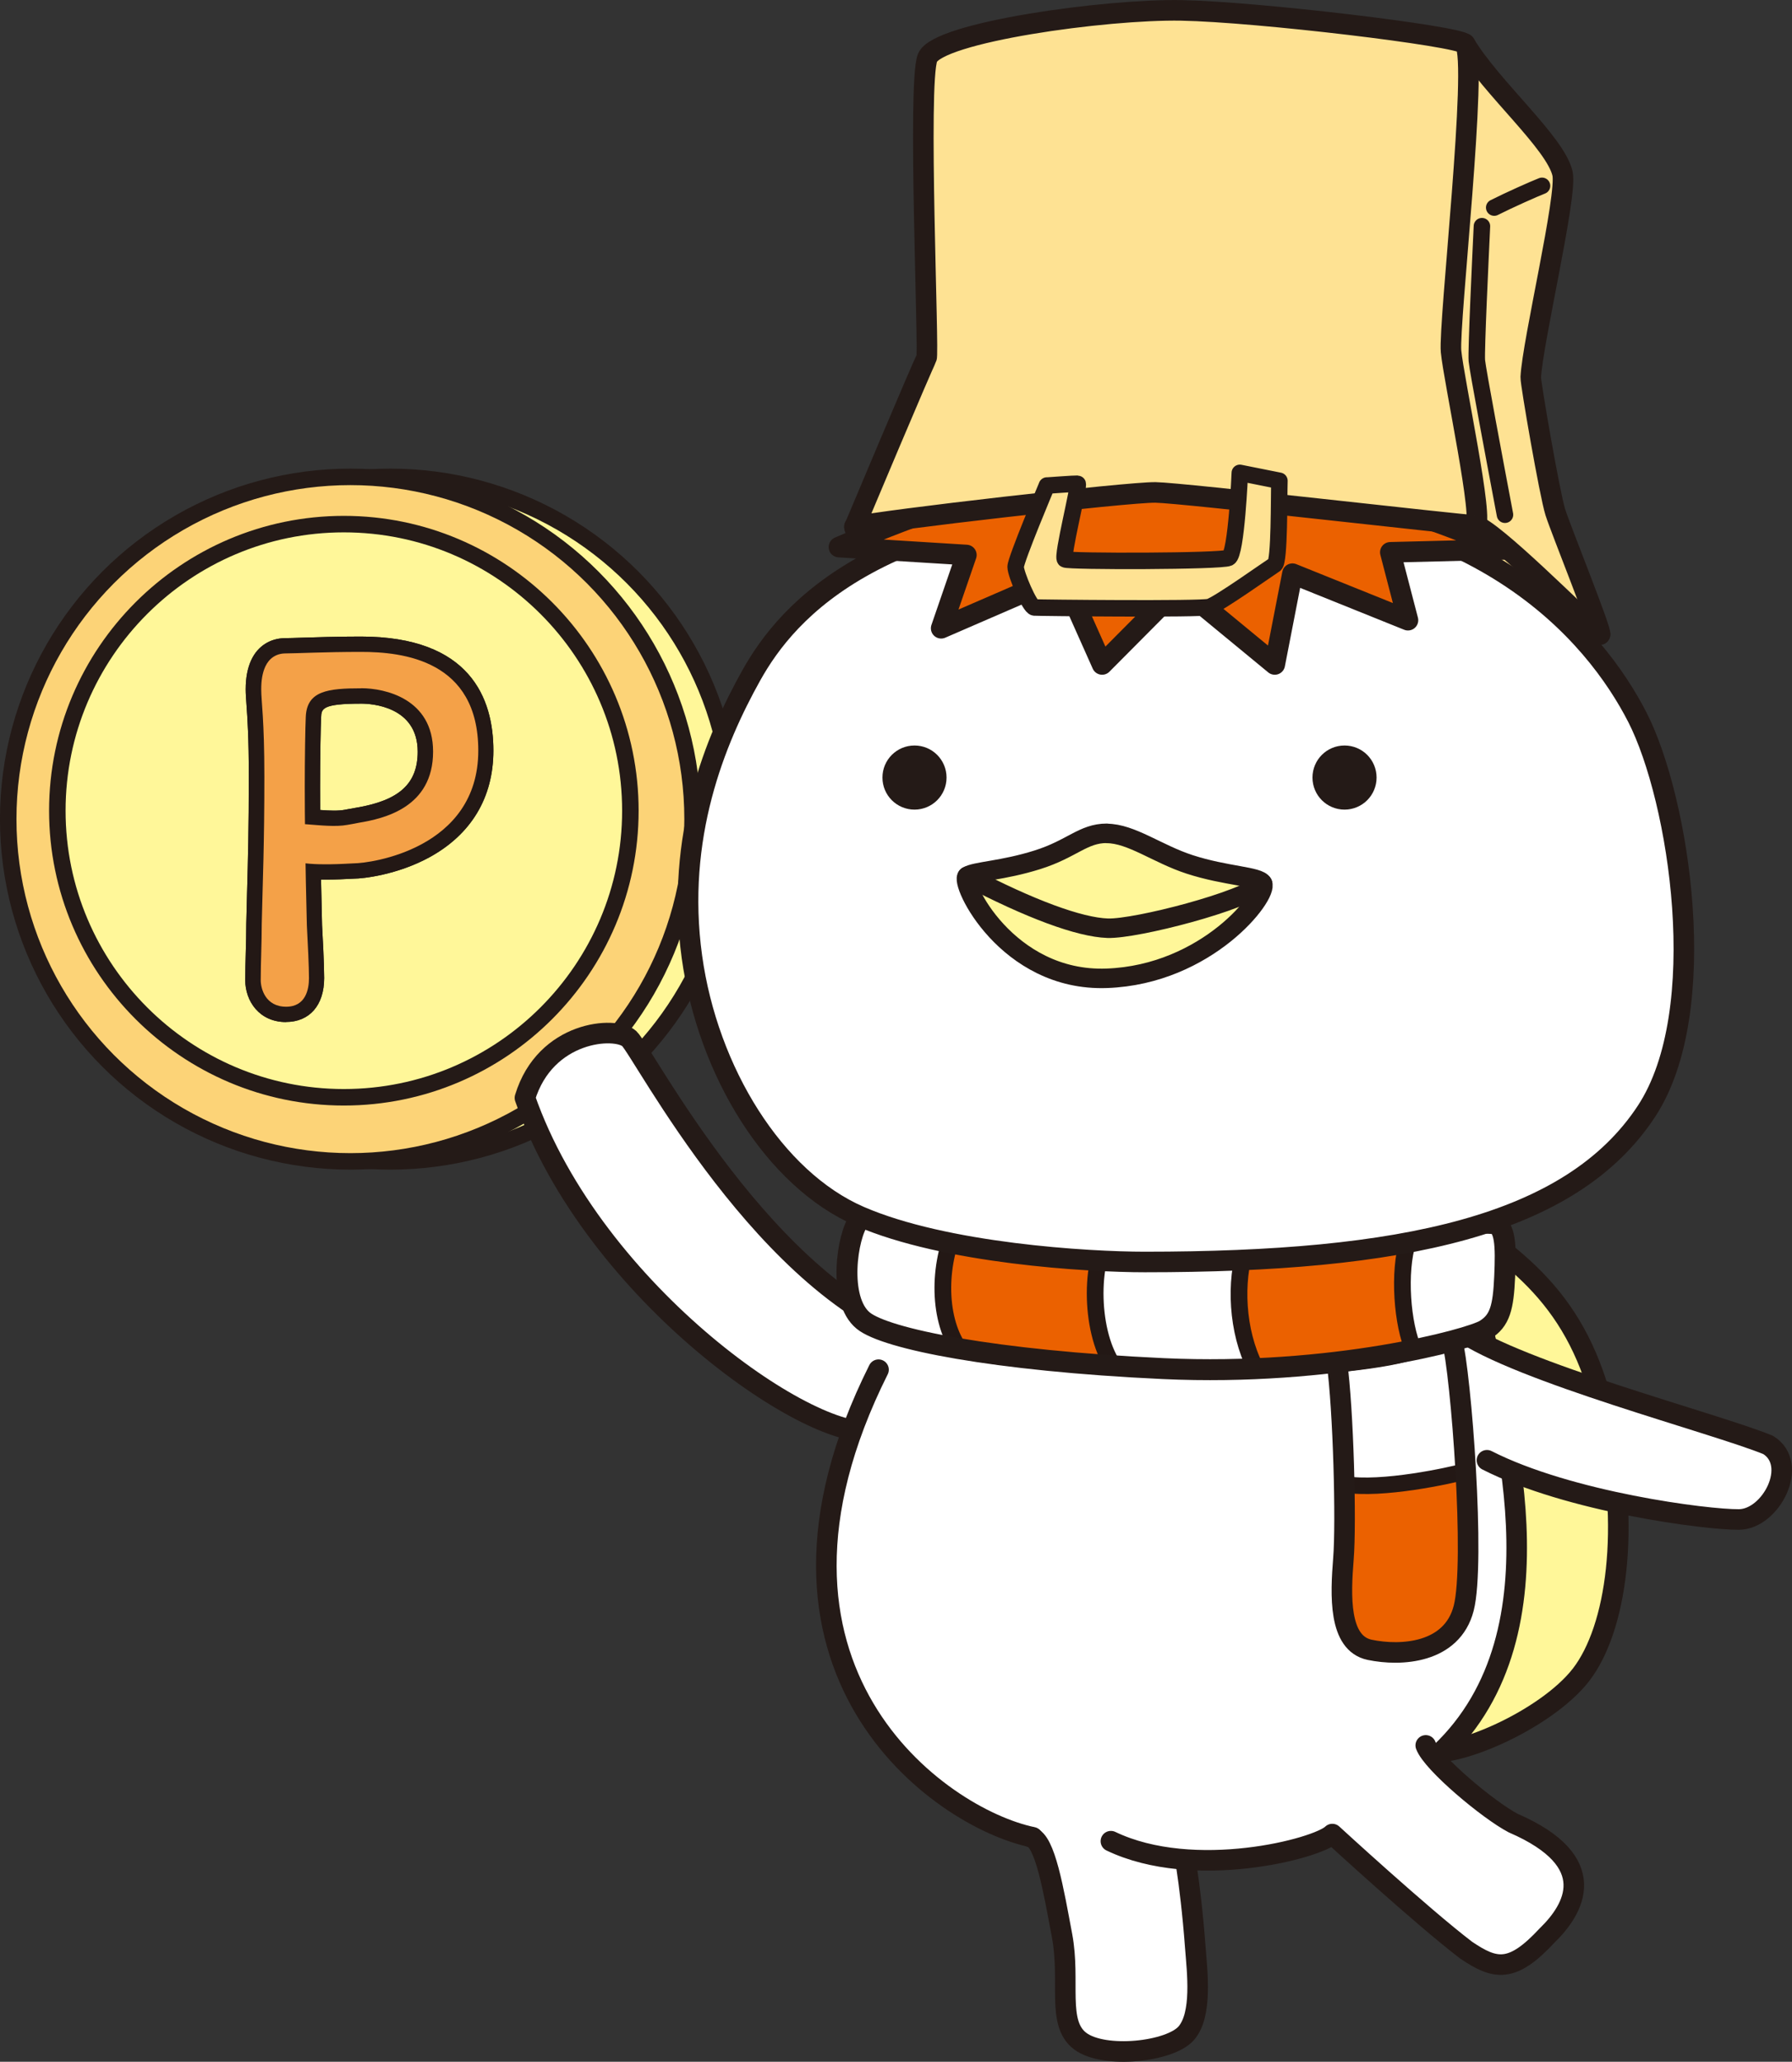
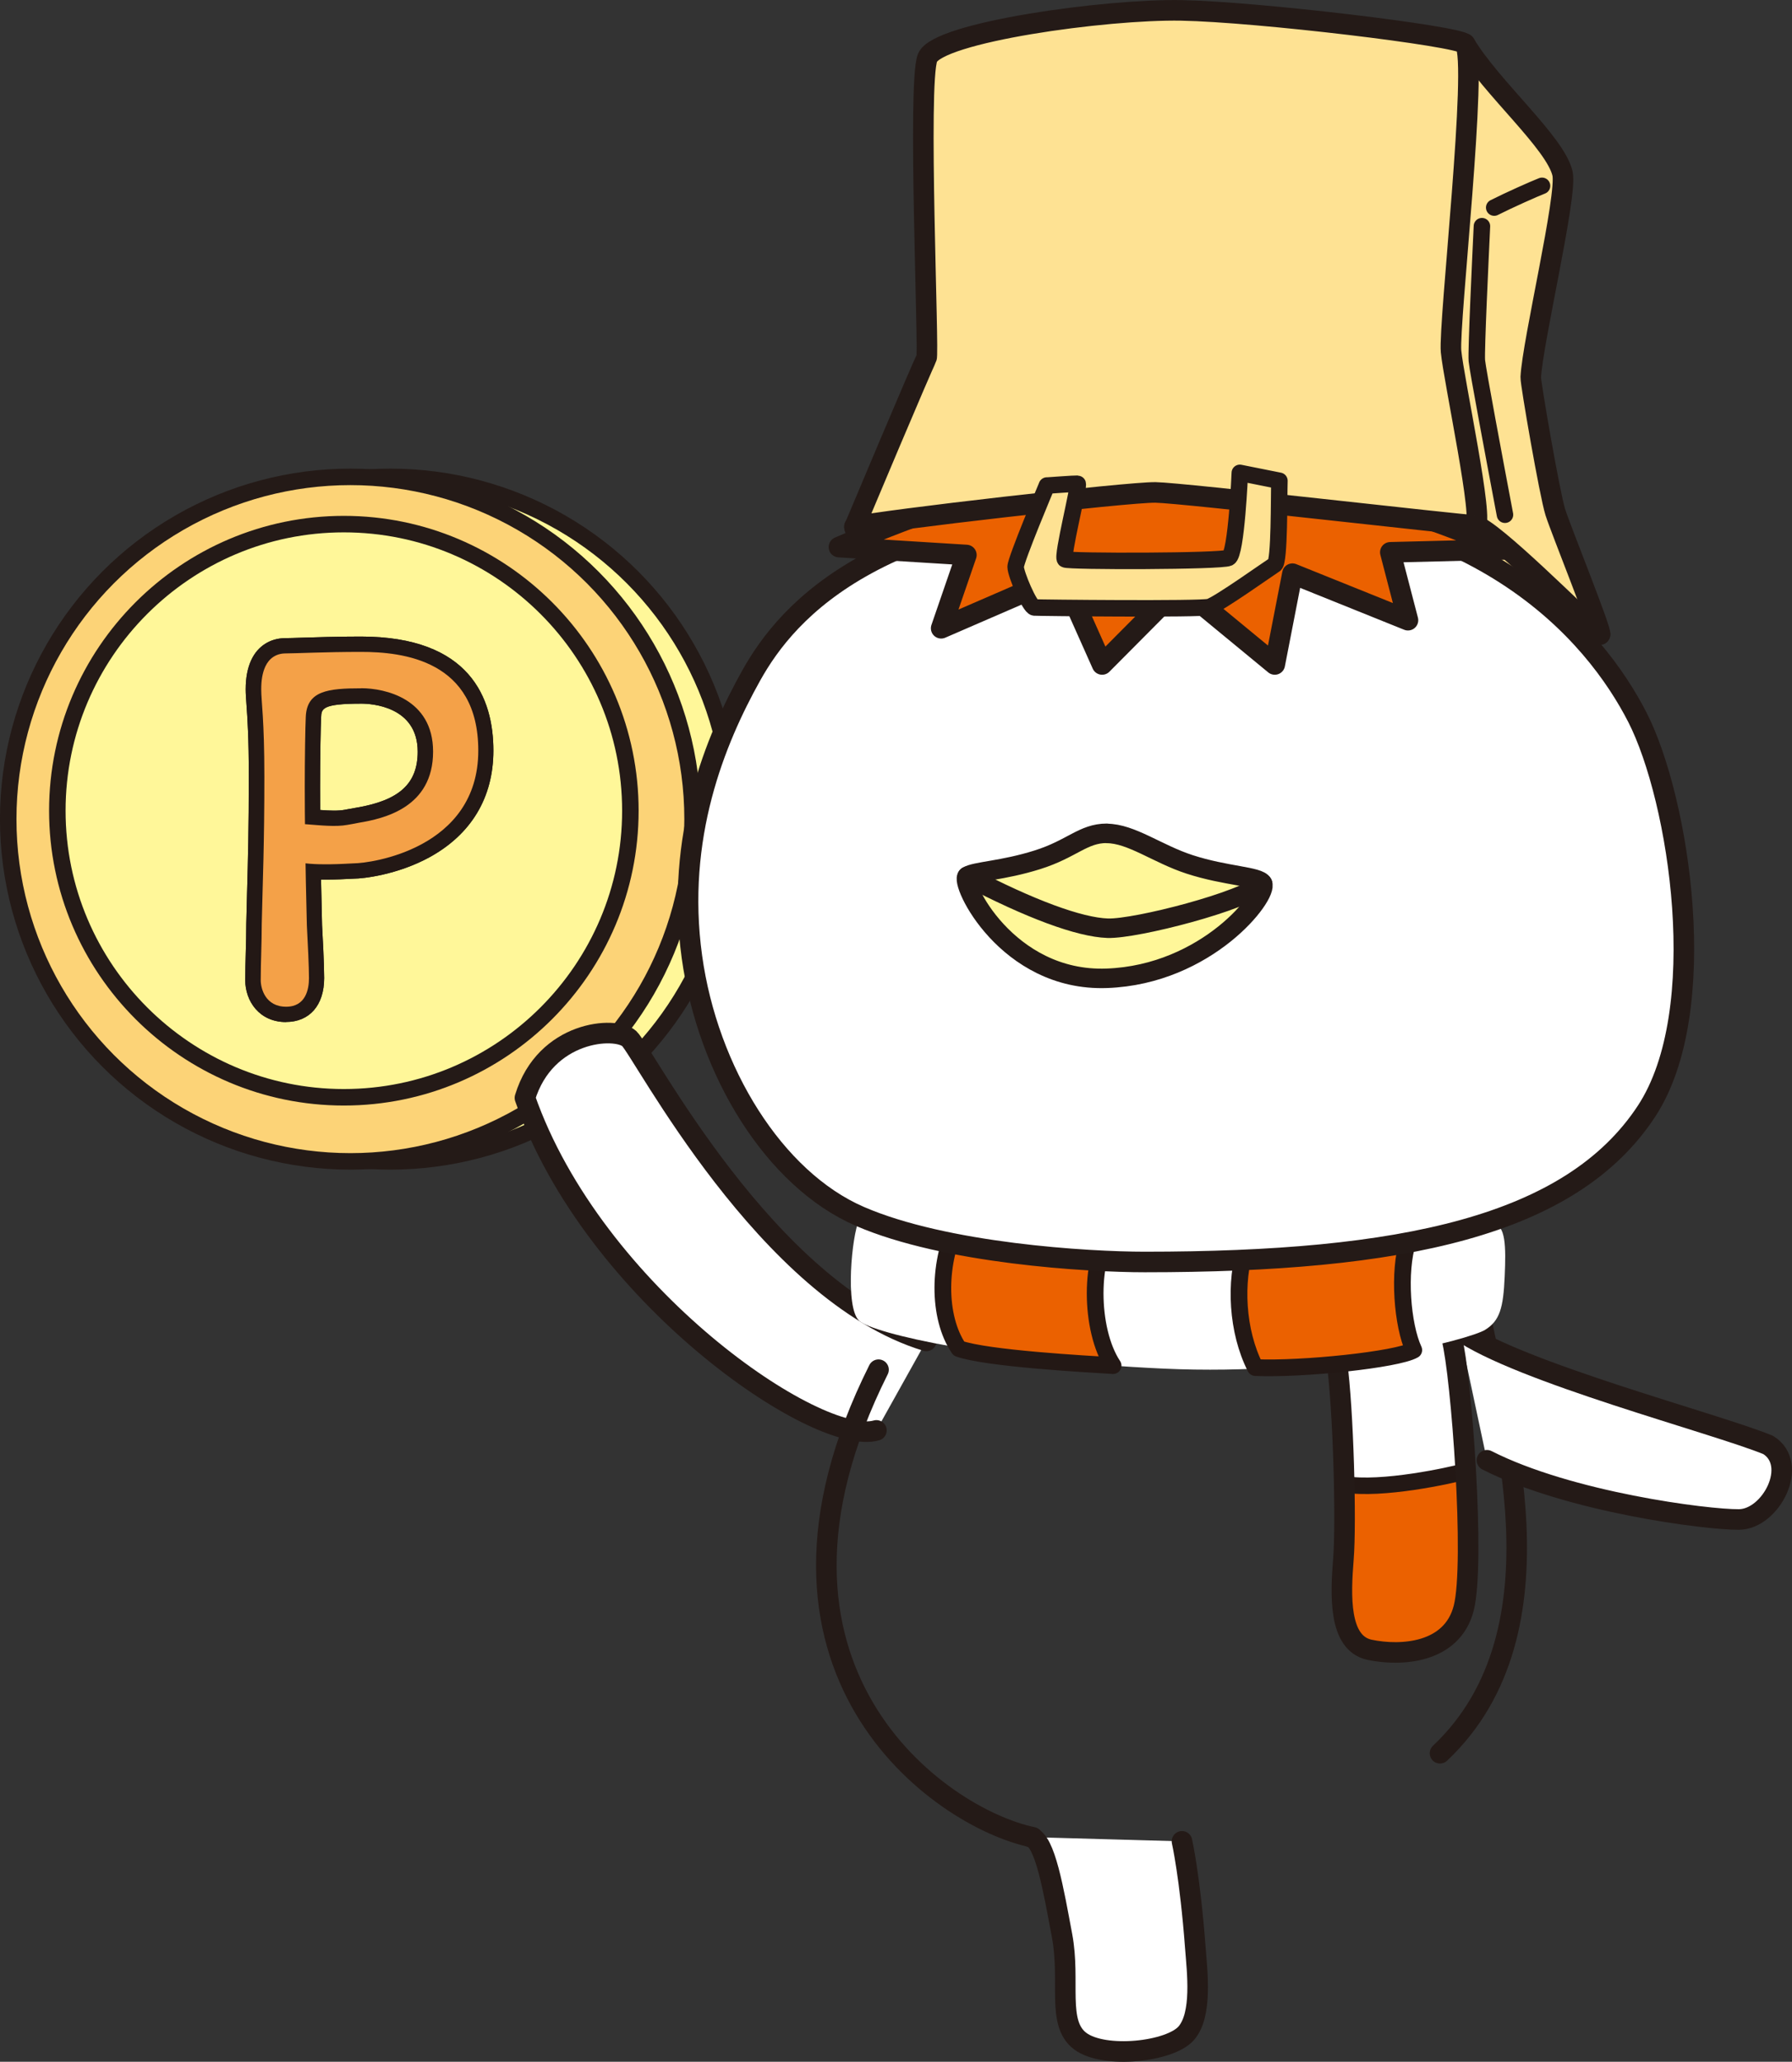
<svg xmlns="http://www.w3.org/2000/svg" id="a" data-name="08ポイントコインを持っている" width="246.61" height="283.67">
  <rect width="100%" height="100%" fill="#333333" stroke="none" />
  <defs>
    <style>.i,.j,.p,.t{stroke-linecap:round;stroke-linejoin:round}.i{fill:none}.i,.j,.p,.t{stroke:#241a17}.i,.j,.p{stroke-width:2.83px}.p,.u{fill:#fff}.j{fill:#fee293}.t{fill:#fff799;stroke-width:2.27px}.x{fill:#231815}</style>
  </defs>
  <g id="b" data-name="08ポイントコインを持っている">
    <g id="c" data-name="コイン90%縮小">
      <circle class="t" cx="53.71" cy="112.7" r="47.09" />
      <circle cx="48.22" cy="112.7" r="47.09" stroke-width="2.27" fill="#fcd377" stroke="#241a17" stroke-linecap="round" stroke-linejoin="round" />
      <path class="t" d="M47.32 150.97c-21.74 0-39.43-17.69-39.43-39.43s17.69-39.43 39.43-39.43 39.43 17.69 39.43 39.43-17.69 39.43-39.43 39.43z" />
      <path class="x" d="M39.36 140.62c-3.69 0-5.61-2.9-5.61-5.76 0-1.25.04-2.52.07-3.81.04-1.28.07-2.59.07-3.91.04-1.55.08-2.97.11-4.39.12-4.31.24-8.76.24-15.91 0-5.34-.19-8.07-.32-9.87-.06-.88-.11-1.52-.11-2.13 0-1.59.25-2.91.77-4.03.89-1.92 2.61-3.01 4.7-3.01.45 0 1.22-.03 2.22-.06 1.94-.06 4.87-.16 8.14-.16 15.09 0 18.26 8.53 18.26 15.69 0 6.47-3.06 11.55-8.84 14.7-4.38 2.38-9.06 2.92-10.35 2.92-.06 0-.21.01-.42.02-.71.04-2.04.11-3.46.11h-.65c.04 1.93.08 4.03.14 6.28.07 1.16.29 5.3.29 7.27 0 3.73-2.01 6.04-5.26 6.04zm4.7-29.18c.65.05 1.3.09 1.9.09.58 0 1.07-.04 1.45-.11l.43-.08c.29-.05.66-.11 1.12-.2 5.99-1 8.52-3.31 8.52-7.72 0-6.29-6.46-6.61-7.75-6.61-5.46 0-5.49.72-5.54 1.9-.06 1.17-.14 5.67-.14 9.56 0 .95 0 2 .01 3.16z" />
      <path class="x" d="M39.36 140.62c-3.69 0-5.61-2.9-5.61-5.76 0-1.25.04-2.52.07-3.81.04-1.28.07-2.59.07-3.91.04-1.55.08-2.97.11-4.39.12-4.31.24-8.76.24-15.91 0-5.34-.19-8.07-.32-9.87-.06-.88-.11-1.52-.11-2.13 0-1.59.25-2.91.77-4.03.89-1.92 2.61-3.01 4.7-3.01.45 0 1.22-.03 2.22-.06 1.94-.06 4.87-.16 8.14-.16 15.09 0 18.26 8.53 18.26 15.69 0 6.47-3.06 11.55-8.84 14.7-4.38 2.38-9.06 2.92-10.35 2.92-.06 0-.21.01-.42.02-.71.04-2.04.11-3.46.11h-.65c.04 1.93.08 4.03.14 6.28.07 1.16.29 5.3.29 7.27 0 3.73-2.01 6.04-5.26 6.04zm4.7-29.18c.65.05 1.3.09 1.9.09.58 0 1.07-.04 1.45-.11l.43-.08c.29-.05.66-.11 1.12-.2 5.99-1 8.52-3.31 8.52-7.72 0-6.29-6.46-6.61-7.75-6.61-5.46 0-5.49.72-5.54 1.9-.06 1.17-.14 5.67-.14 9.56 0 .95 0 2 .01 3.16z" />
      <path d="M49.73 94.7c-4.65 0-7.5.36-7.65 3.93-.07 1.29-.14 5.93-.14 9.65 0 4.22.07 10.44.29 19.08.14 2.57.29 5.72.29 7.22s-.43 3.93-3.14 3.93c-2.86 0-3.5-2.5-3.5-3.65 0-2.5.14-5.07.14-7.72.14-6.15.36-10.79.36-20.3 0-7.93-.43-10.29-.43-12.01 0-1.14.14-2.22.57-3.14.5-1.07 1.43-1.79 2.79-1.79s5.43-.21 10.36-.21c5.79 0 16.15 1.14 16.15 13.58 0 13.58-14.94 15.51-17.08 15.51-.52 0-5.97.47-8.33-.33-1.84-.62-1.42-3.22-1.42-4.35 0-1.64 5.55 0 8.82-.61.36-.07.86-.14 1.57-.29 3.43-.57 10.22-2.07 10.22-9.79 0-7.29-6.65-8.72-9.86-8.72z" fill="#f4a148" />
    </g>
    <path class="j" d="M201.6 6.04c3.65 6.08 12.46 13.59 13.43 17.84.68 2.99-4.13 23.13-4.37 28.03-.04.81 2.61 16.13 3.38 18.56.77 2.43 6.48 16.55 6.15 16.83-.42.36-47.29 5.91-47.29 5.91s-43.75-5.63-44.59-5.63c-1.76-.01-10.71-13.88-10.73-15.1-.03-1.22 84.01-66.43 84.01-66.43z" />
    <path class="i" d="M220.19 87.3c-2.62-2.25-14.81-14.53-17.22-15.02" />
    <path d="M203.94 31.12c-.21 4.5-.81 17.08-.7 18.5.1 1.21 2.48 13.84 3.87 21.2m5.1-45.25c-1.11.43-4.52 1.95-6.58 2.99" stroke-width="2.27" stroke="#231815" fill="none" stroke-linecap="round" stroke-linejoin="round" />
-     <path d="M196.86 165.3c12.16 7.62 20.35 13.58 23.99 29.22 3.64 15.64 1.6 29.58-3.26 35.89-4.86 6.3-18.08 12-21.96 10.43-3.88-1.58-6.3-73.71-5.46-75.53.85-1.82 3.19-2.19 6.69 0z" fill="#fff799" stroke-width="2.83" stroke="#241a17" stroke-linecap="round" stroke-linejoin="round" />
    <path id="d" data-name="右腕" class="p" d="M120.61 196.8c-7.98 2.33-38.91-18.62-48.37-45.75 2.81-9.27 12.48-9.87 14.35-8.16 1.87 1.71 18.94 34.95 40.89 41.6" />
-     <path class="u" d="M203.95 182.03c-3.44-17.87-68.98-24.67-79.7-2.16l-3.35 8.57c-23.24 48.09 15.67 67.88 31.46 64.89 18.46 7.98 38.39-4.9 38.39-4.9 2.61-1.4 6.87-3.88 12.53-13.52 10.66-17.6 3.19-39.76.67-52.87z" />
    <path class="p" d="M141.85 252.76c1.97.4 3.14 7.33 4.31 13.58 1.18 6.25-.8 12.03 2.5 14.49 3.3 2.47 12.38 1.48 14.6-1.1 2.22-2.58 1.5-8.36 1.23-11.86-.73-9.7-1.83-14.53-1.83-14.53" />
-     <path class="p" d="M196.21 240.14c.89 2.44 8.6 8.89 12.03 10.69 12.29 5.32 8.39 11.85 4.68 15.45-4.84 5.22-7.14 4.75-11.17 2.02-6.11-4.66-18.4-15.96-18.4-15.96-2 2-19.04 6.46-30.47.98" />
    <path class="i" d="M198.17 241.22c17.92-16.89 8.11-47.09 5.78-59.18-3.44-17.87-68.98-24.67-79.7-2.16" />
    <path class="p" d="M200.82 183.01c8.25 5.81 35.18 12.79 42.5 15.79 4.32 2.66.41 10.22-4.01 10.26-4.42.04-23.37-2.39-34.68-8.15" />
    <path class="i" d="M120.9 188.45c-20.59 41.14 8.35 61.67 21.21 64.33" />
    <path class="u" d="M183.97 187.32c.91 6.67 1.31 22.12.91 27.13-.4 5.01-.7 11.63 3.61 12.54 4.31.9 11.33.5 12.94-5.72s-.34-32.14-1.63-37.08" />
    <path d="M184.98 204.21c5.17.88 14.69-1.22 16.67-1.77.82 10.54.85 18.53-1.36 21.64-2.21 3.11-11 5.04-13.99 1.44s-1.07-9.82-1.08-14.71c0-4.89-.24-6.6-.24-6.6z" fill="#eb6100" stroke-width="2.27" stroke="#231815" stroke-linecap="round" stroke-linejoin="round" />
    <path class="i" d="M183.97 187.32c.91 6.67 1.31 22.12.91 27.13-.4 5.01-.7 11.63 3.61 12.54 4.31.9 11.33.5 12.94-5.72s-.34-32.14-1.63-37.08" />
    <g id="e" data-name="水平103%">
      <path class="u" d="M118.23 167.85c-1.01 2.08-1.96 12.05 0 13.86 1.96 1.81 18.51 5.51 41.86 6.59 23.35 1.08 42.23-4.06 44.28-5.33 2.05-1.26 2.51-3.07 2.7-7.32.19-4.24.12-7.06-1.55-7.3-1.66-.24-86.27-2.61-87.29-.51z" />
      <path d="M171.47 171.53c-1.58 4.8-1.26 11.63 1.29 16.63 6.44.28 19.52-1.09 21.8-2.41-1.59-3.43-2.16-10.79-.8-15.01-4.02-.55-22.29.79-22.29.79zm-39.51-3.6c-2.91 5.51-2.98 13.27 0 17.62 3.91 1.37 17.5 2.11 21.22 2.34-3.3-4.99-3.28-15.18 0-19.07-4.28-.05-21.22-.89-21.22-.89z" stroke-width="2.3" fill="#eb6100" stroke="#231815" stroke-linecap="round" stroke-linejoin="round" />
-       <path d="M118.23 167.85c-1.64 2.08-2.99 10.97.58 13.86 3.07 2.49 17.93 5.51 41.28 6.59s42.23-4.06 44.28-5.33c2.05-1.26 2.51-3.07 2.7-7.32.19-4.24.12-7.06-1.55-7.3-1.66-.24-85.84-2.36-87.29-.51z" stroke="#241a17" stroke-width="2.88" fill="none" stroke-linecap="round" stroke-linejoin="round" />
    </g>
    <path id="f" data-name="0318直し" class="p" d="M157.55 173.63c35.38 0 58.64-4.92 69.03-20.73 9.09-13.83 4.51-42.94-1.24-54.2-5.76-11.25-21.91-31.15-62.07-30.36-42.35.83-54.92 15.7-59.89 24.6-4.97 8.9-10.44 22.22-8.16 38.71 2.18 15.75 11.32 30.59 23.1 35.7 11.78 5.11 31.39 6.28 39.24 6.28z" />
    <path d="M115.45 75.27l17.54 1.09-3.47 10.08 16.7-7.24 5.45 12.22 10.7-10.76 13.06 10.76 2.43-12.49 15.9 6.4-2.43-9.34 15.9-.4s-15.2-6.65-27.2-8.86c-15.94-2.94-30.49-1.68-40.39.22-9.45 1.81-24.19 8.32-24.19 8.32z" fill="#eb6100" stroke-width="2.83" stroke="#241a17" stroke-linecap="round" stroke-linejoin="round" />
    <path d="M152.31 114.67c3.37 0 6.99 2.83 11.41 4.26 5.01 1.63 9.53 1.63 10.03 2.63.82 1.63-7.65 12.54-21.44 13.04-13.79.5-20.33-13.33-19.19-14.05 1.08-.68 4.89-.75 9.66-2.26 4.76-1.5 6.27-3.64 9.53-3.64z" fill="#fff799" stroke-width="2.68" stroke="#241a17" stroke-linecap="round" stroke-linejoin="round" />
    <path d="M133.12 120.56c8.65 4.52 15.42 7.02 19.31 7.15s18.93-3.76 21.32-6.14" stroke-width="2.68" stroke="#241a17" fill="none" stroke-linecap="round" stroke-linejoin="round" />
-     <path d="M130.26 106.98c0 2.44-1.97 4.41-4.41 4.41s-4.41-1.97-4.41-4.41 1.97-4.41 4.41-4.41 4.41 1.97 4.41 4.41zm59.18 0c0 2.44-1.97 4.41-4.41 4.41s-4.41-1.97-4.41-4.41 1.97-4.41 4.41-4.41 4.41 1.97 4.41 4.41z" fill="#241a17" />
    <g>
      <path class="j" d="M117.59 72.47c3.72-.89 37.64-4.78 41.43-4.72 3.79.06 42.56 4.55 43.96 4.53 1.39-.02-2.94-20.14-3.29-23.93-.35-3.79 3.75-40.02 1.92-42.31-.87-1.09-28.58-4.42-39.04-4.61-10.47-.19-33.53 3.02-34.93 6.52-1.4 3.51.25 40.8-.14 41.35-.39.55-9.89 23.17-9.89 23.17z" />
      <path d="M144.07 66.8s-4.3 10.21-4.3 11.19c0 .98 1.94 5.54 2.58 5.59.64.05 22.84.28 24.07-.07 1.23-.34 8.34-5.41 9.01-5.82.67-.41.57-9.44.64-11.54l-5.45-1.09s-.46 11.18-1.53 11.69c-1.07.51-22.01.53-22.52.21-.51-.31 2.08-10.39 1.72-10.41-.36-.02-4.23.26-4.23.26z" fill="#fee293" stroke="#241a17" stroke-width="2.27" stroke-linecap="round" stroke-linejoin="round" />
    </g>
  </g>
</svg>